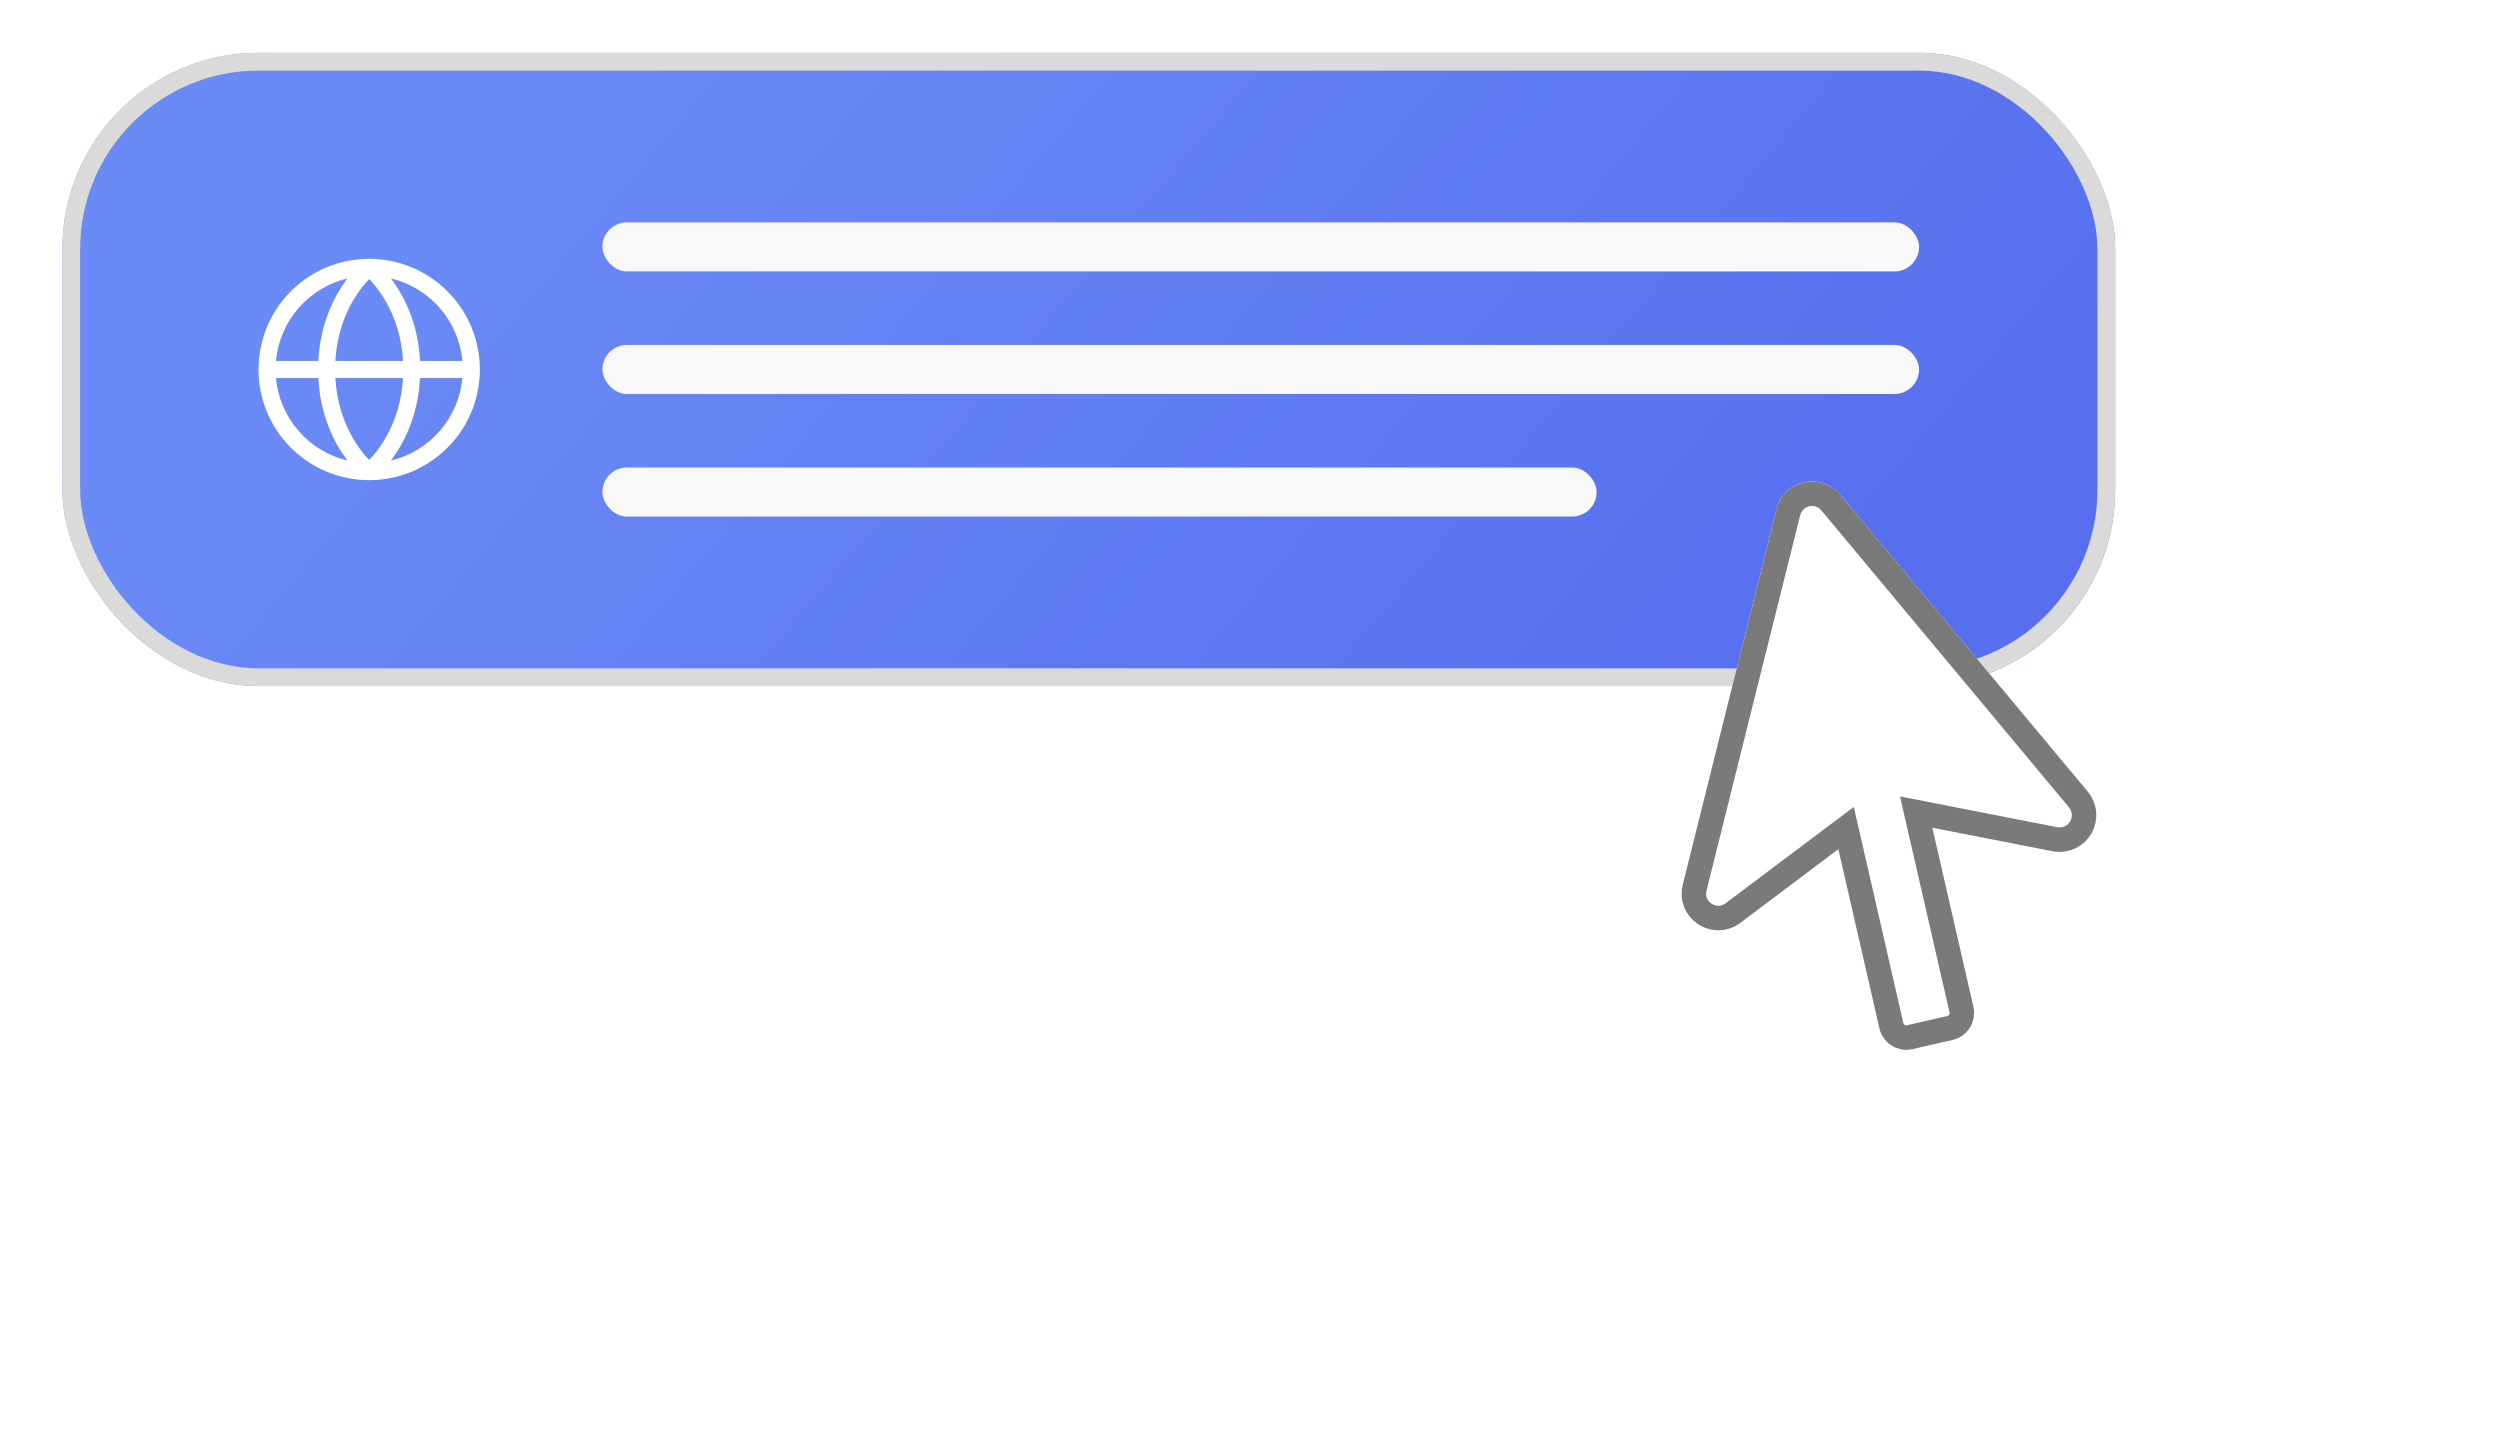
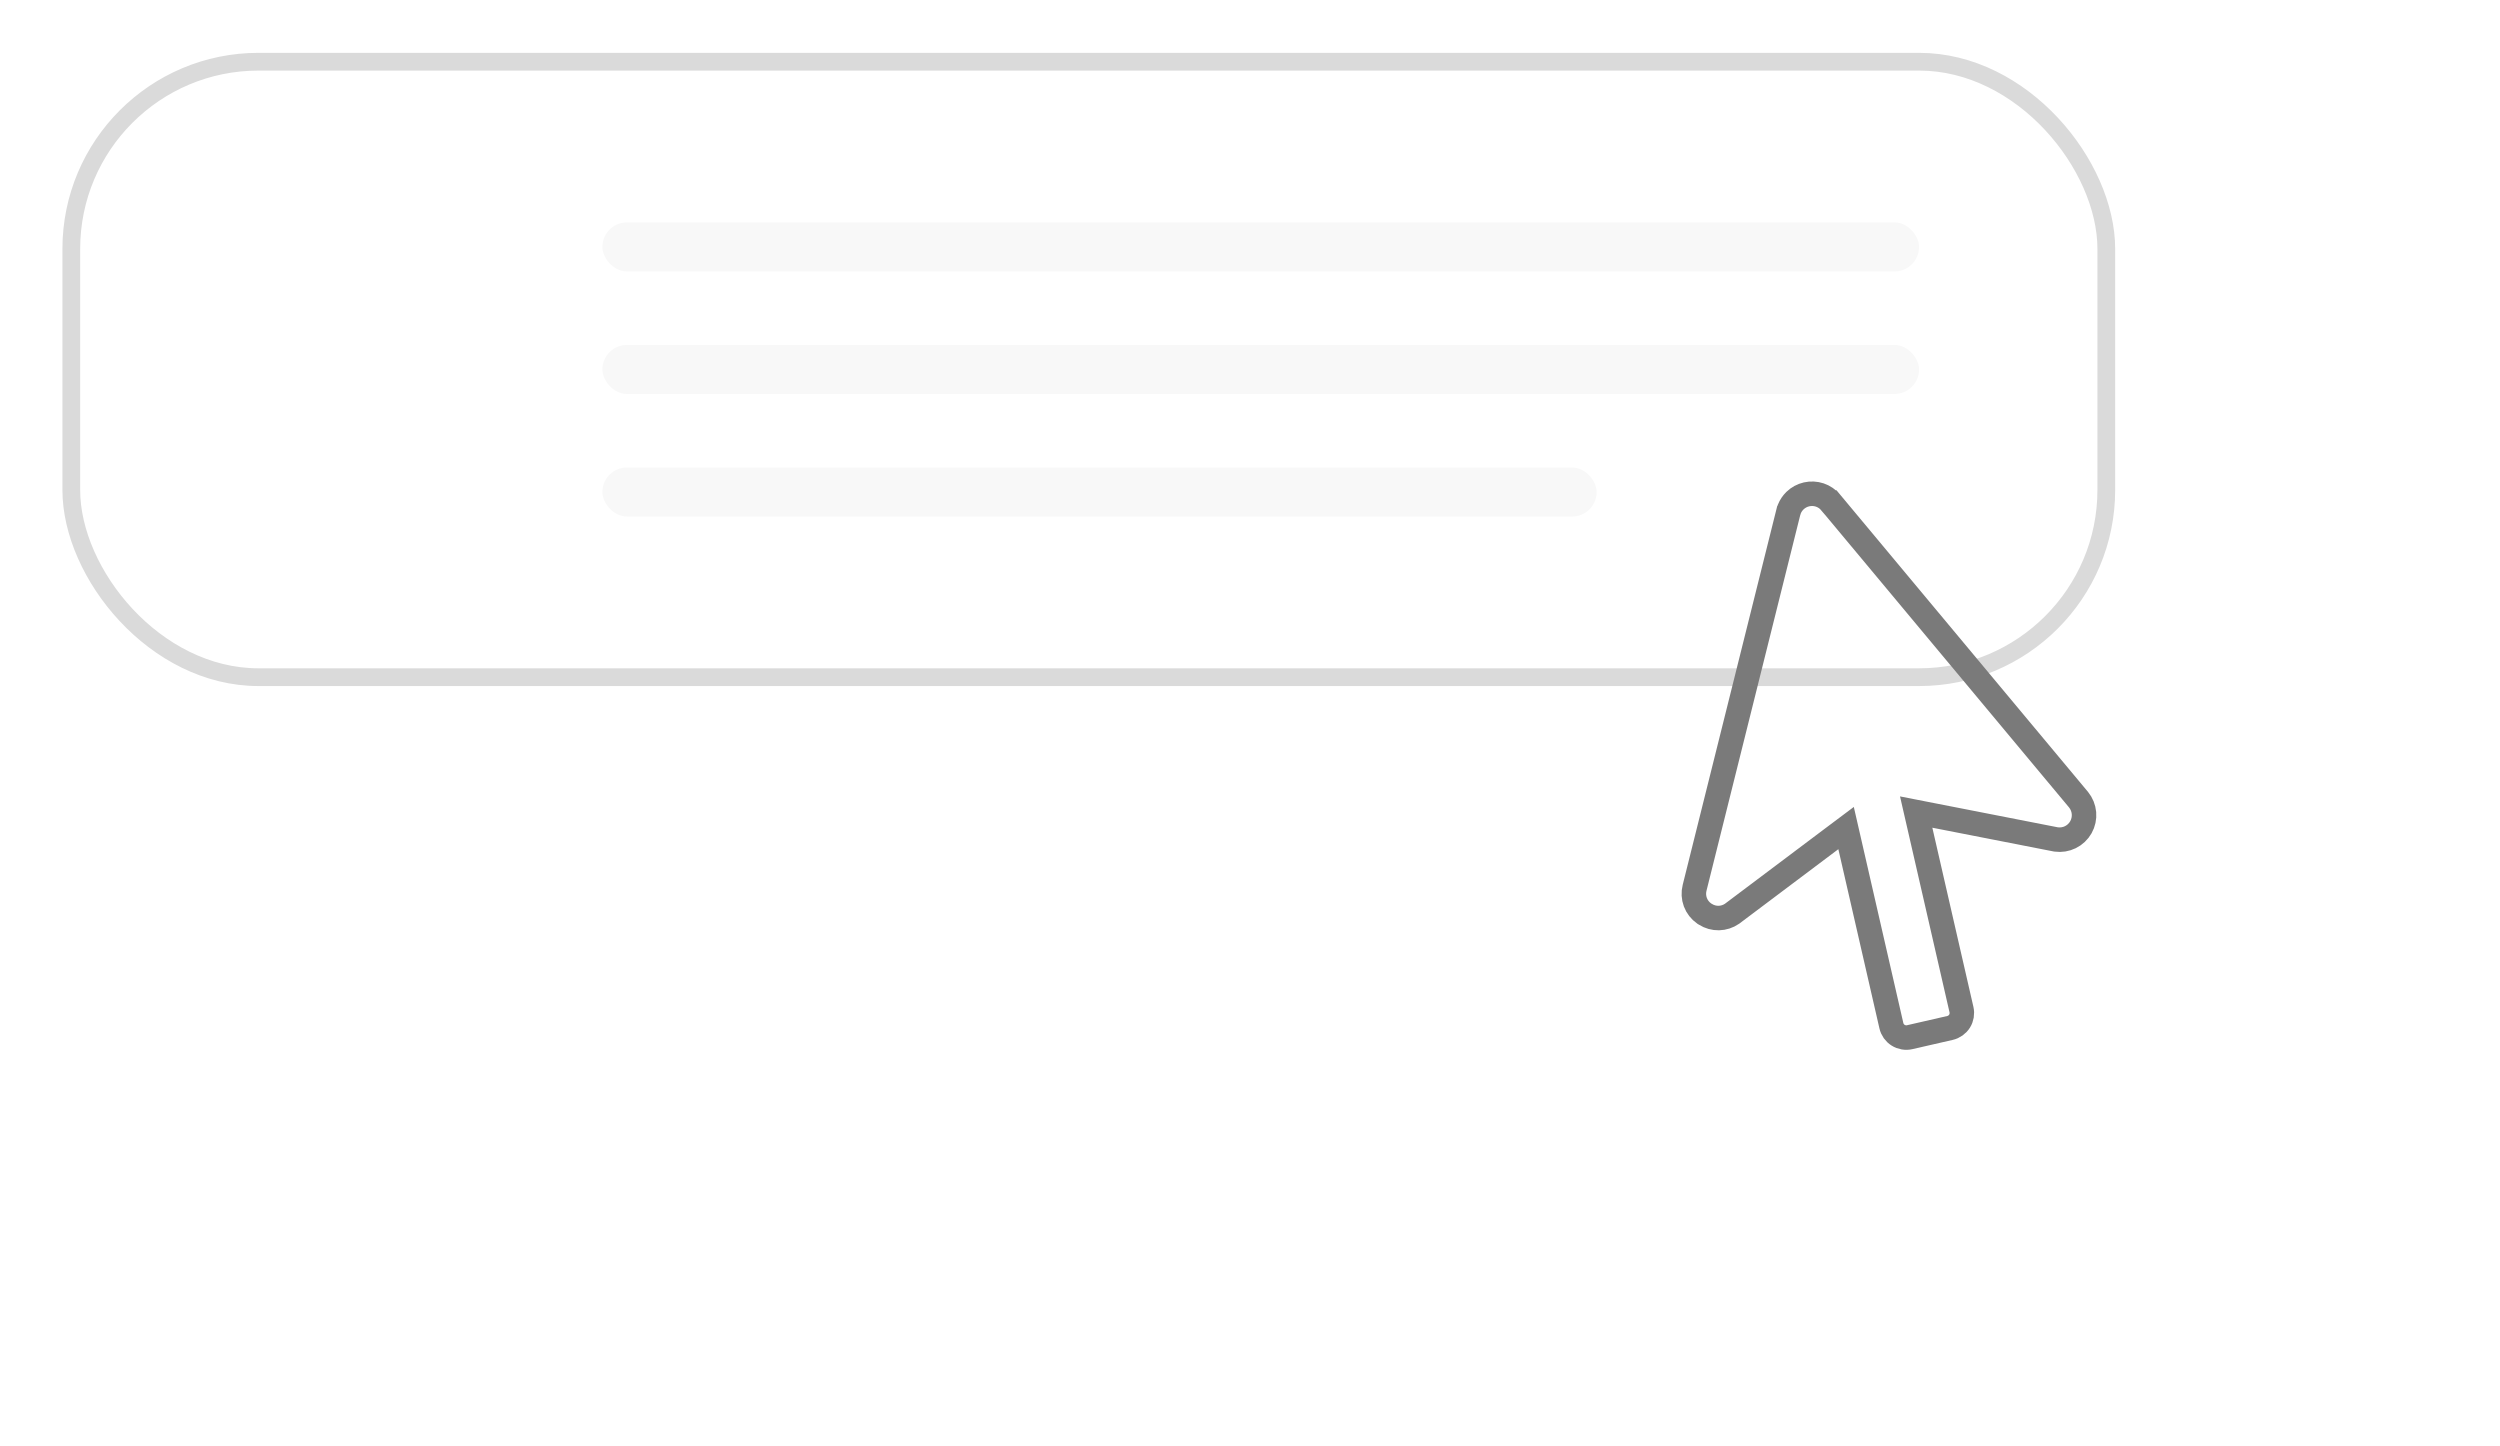
<svg xmlns="http://www.w3.org/2000/svg" width="102" height="59" viewBox="0 0 102 59" fill="none">
  <g filter="url(#filter0_i_1800_5818)">
-     <rect x="0.547" y="0.156" width="83.752" height="25.836" rx="8" fill="url(#paint0_linear_1800_5818)" />
    <rect x="0.909" y="0.518" width="83.028" height="25.111" rx="7.638" stroke="#DADADA" stroke-width="0.724" />
    <path d="M13.063 8.559C12.17 8.559 11.297 8.823 10.554 9.32C9.811 9.816 9.232 10.521 8.891 11.347C8.549 12.172 8.459 13.08 8.634 13.956C8.808 14.832 9.238 15.636 9.87 16.268C10.501 16.9 11.306 17.33 12.182 17.504C13.058 17.678 13.966 17.589 14.791 17.247C15.616 16.905 16.322 16.326 16.818 15.584C17.314 14.841 17.579 13.968 17.579 13.075C17.578 11.877 17.102 10.729 16.255 9.883C15.408 9.036 14.26 8.56 13.063 8.559ZM16.868 12.727H15.138C15.06 11.142 14.45 10.021 13.949 9.358C14.727 9.544 15.426 9.97 15.95 10.574C16.473 11.178 16.794 11.931 16.868 12.727H16.868ZM11.683 13.422H14.443C14.342 15.229 13.477 16.336 13.063 16.766C12.648 16.336 11.784 15.229 11.683 13.422ZM11.683 12.727C11.784 10.92 12.649 9.813 13.063 9.384C13.478 9.815 14.342 10.922 14.443 12.727H11.683ZM12.177 9.358C11.676 10.021 11.066 11.142 10.988 12.727H9.258C9.332 11.931 9.653 11.178 10.176 10.574C10.7 9.97 11.399 9.544 12.177 9.358ZM9.258 13.422H10.988C11.067 15.008 11.676 16.129 12.177 16.792C11.399 16.605 10.7 16.18 10.176 15.575C9.653 14.971 9.332 14.218 9.258 13.422ZM13.947 16.792C14.448 16.129 15.057 15.008 15.136 13.422H16.866C16.793 14.218 16.472 14.971 15.949 15.575C15.425 16.179 14.726 16.605 13.949 16.792H13.947Z" fill="white" />
    <rect x="22.578" y="7.074" width="53.72" height="2" rx="1" fill="#F8F8F8" />
    <rect x="22.578" y="12.074" width="53.72" height="2" rx="1" fill="#F8F8F8" />
    <rect x="22.578" y="17.074" width="40.565" height="2" rx="1" fill="#F8F8F8" />
  </g>
  <g filter="url(#filter1_d_1800_5818)">
-     <path d="M79.67 42.428L78.03 42.804C77.886 42.837 77.736 42.842 77.59 42.818C77.444 42.793 77.304 42.74 77.179 42.661C77.053 42.582 76.945 42.48 76.859 42.359C76.773 42.238 76.713 42.102 76.68 41.957L75.005 34.647L70.979 37.672L70.952 37.692C70.713 37.858 70.429 37.95 70.138 37.956C69.847 37.962 69.56 37.882 69.314 37.726L69.252 37.687C69.001 37.515 68.81 37.27 68.703 36.986C68.597 36.701 68.58 36.39 68.656 36.096L72.478 20.778C72.545 20.51 72.685 20.266 72.882 20.072C73.079 19.879 73.326 19.744 73.595 19.682C73.865 19.62 74.146 19.634 74.408 19.723C74.669 19.811 74.902 19.97 75.078 20.183L85.189 32.308C85.38 32.542 85.497 32.828 85.524 33.129C85.55 33.431 85.485 33.733 85.337 33.996C85.188 34.26 84.963 34.472 84.692 34.606C84.421 34.74 84.115 34.788 83.816 34.745L83.783 34.739L78.84 33.771L80.515 41.081C80.582 41.371 80.53 41.677 80.372 41.93C80.213 42.182 79.961 42.362 79.67 42.428Z" fill="white" />
    <path d="M74.247 20.196C74.422 20.255 74.576 20.361 74.694 20.503L74.695 20.503L84.805 32.628C84.931 32.783 85.008 32.974 85.026 33.173C85.043 33.374 85 33.575 84.901 33.751C84.802 33.927 84.652 34.068 84.471 34.157C84.293 34.245 84.091 34.277 83.894 34.25L83.879 34.248L78.936 33.28L78.18 33.132L78.352 33.882L80.028 41.192C80.065 41.354 80.037 41.523 79.949 41.664C79.861 41.804 79.72 41.904 79.558 41.941L77.917 42.317C77.837 42.336 77.754 42.338 77.673 42.324C77.592 42.31 77.514 42.281 77.445 42.237C77.375 42.194 77.315 42.137 77.267 42.07C77.22 42.003 77.186 41.927 77.168 41.847L75.32 33.785L74.704 34.247L70.682 37.27L70.668 37.281C70.509 37.39 70.321 37.452 70.128 37.456C69.935 37.46 69.745 37.407 69.581 37.303L69.529 37.271C69.366 37.157 69.241 36.996 69.171 36.81C69.101 36.621 69.09 36.416 69.14 36.221L69.141 36.217L72.963 20.9L72.964 20.899L73.005 20.768C73.057 20.641 73.134 20.526 73.232 20.429C73.364 20.3 73.528 20.211 73.707 20.17C73.886 20.129 74.073 20.138 74.247 20.196Z" stroke="#7A7A7A" />
  </g>
  <defs>
    <filter id="filter0_i_1800_5818" x="0.547" y="0.156" width="85.75" height="27.836" filterUnits="userSpaceOnUse" color-interpolation-filters="sRGB">
      <feFlood flood-opacity="0" result="BackgroundImageFix" />
      <feBlend mode="normal" in="SourceGraphic" in2="BackgroundImageFix" result="shape" />
      <feColorMatrix in="SourceAlpha" type="matrix" values="0 0 0 0 0 0 0 0 0 0 0 0 0 0 0 0 0 0 127 0" result="hardAlpha" />
      <feOffset dx="2" dy="2" />
      <feGaussianBlur stdDeviation="2" />
      <feComposite in2="hardAlpha" operator="arithmetic" k2="-1" k3="1" />
      <feColorMatrix type="matrix" values="0 0 0 0 1 0 0 0 0 1 0 0 0 0 1 0 0 0 0.25 0" />
      <feBlend mode="normal" in2="shape" result="effect1_innerShadow_1800_5818" />
    </filter>
    <filter id="filter1_d_1800_5818" x="52.609" y="3.645" width="48.922" height="55.188" filterUnits="userSpaceOnUse" color-interpolation-filters="sRGB">
      <feFlood flood-opacity="0" result="BackgroundImageFix" />
      <feColorMatrix in="SourceAlpha" type="matrix" values="0 0 0 0 0 0 0 0 0 0 0 0 0 0 0 0 0 0 127 0" result="hardAlpha" />
      <feOffset />
      <feGaussianBlur stdDeviation="8" />
      <feComposite in2="hardAlpha" operator="out" />
      <feColorMatrix type="matrix" values="0 0 0 0 0.416 0 0 0 0 0.537 0 0 0 0 0.961 0 0 0 0.25 0" />
      <feBlend mode="normal" in2="BackgroundImageFix" result="effect1_dropShadow_1800_5818" />
      <feBlend mode="normal" in="SourceGraphic" in2="effect1_dropShadow_1800_5818" result="shape" />
    </filter>
    <linearGradient id="paint0_linear_1800_5818" x1="21.497" y1="0.156" x2="63.678" y2="35.73" gradientUnits="userSpaceOnUse">
      <stop stop-color="#6A8AF5" />
      <stop offset="1" stop-color="#576FEE" />
    </linearGradient>
  </defs>
</svg>